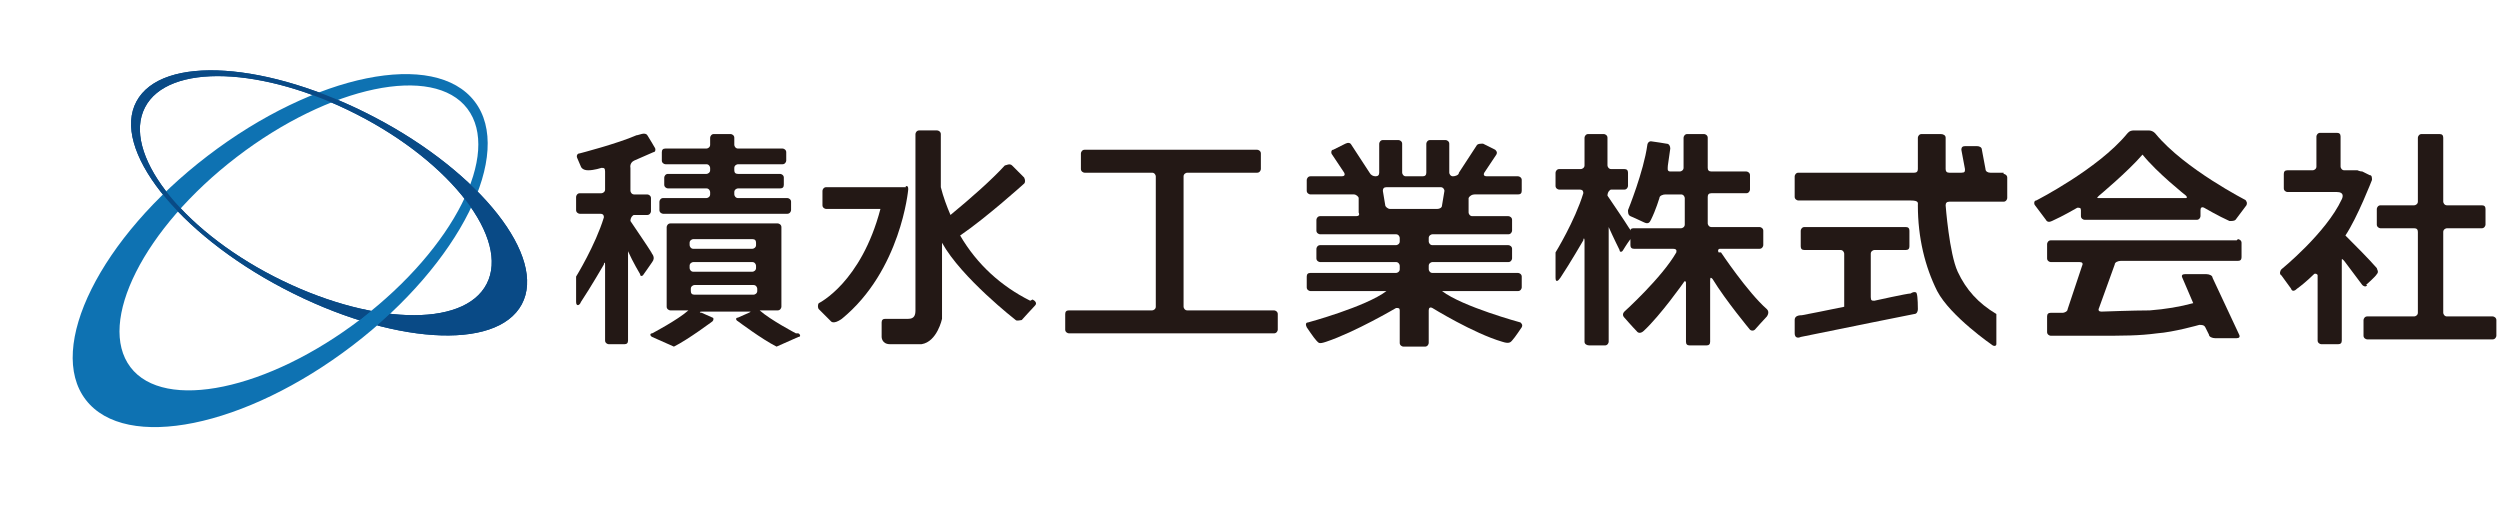
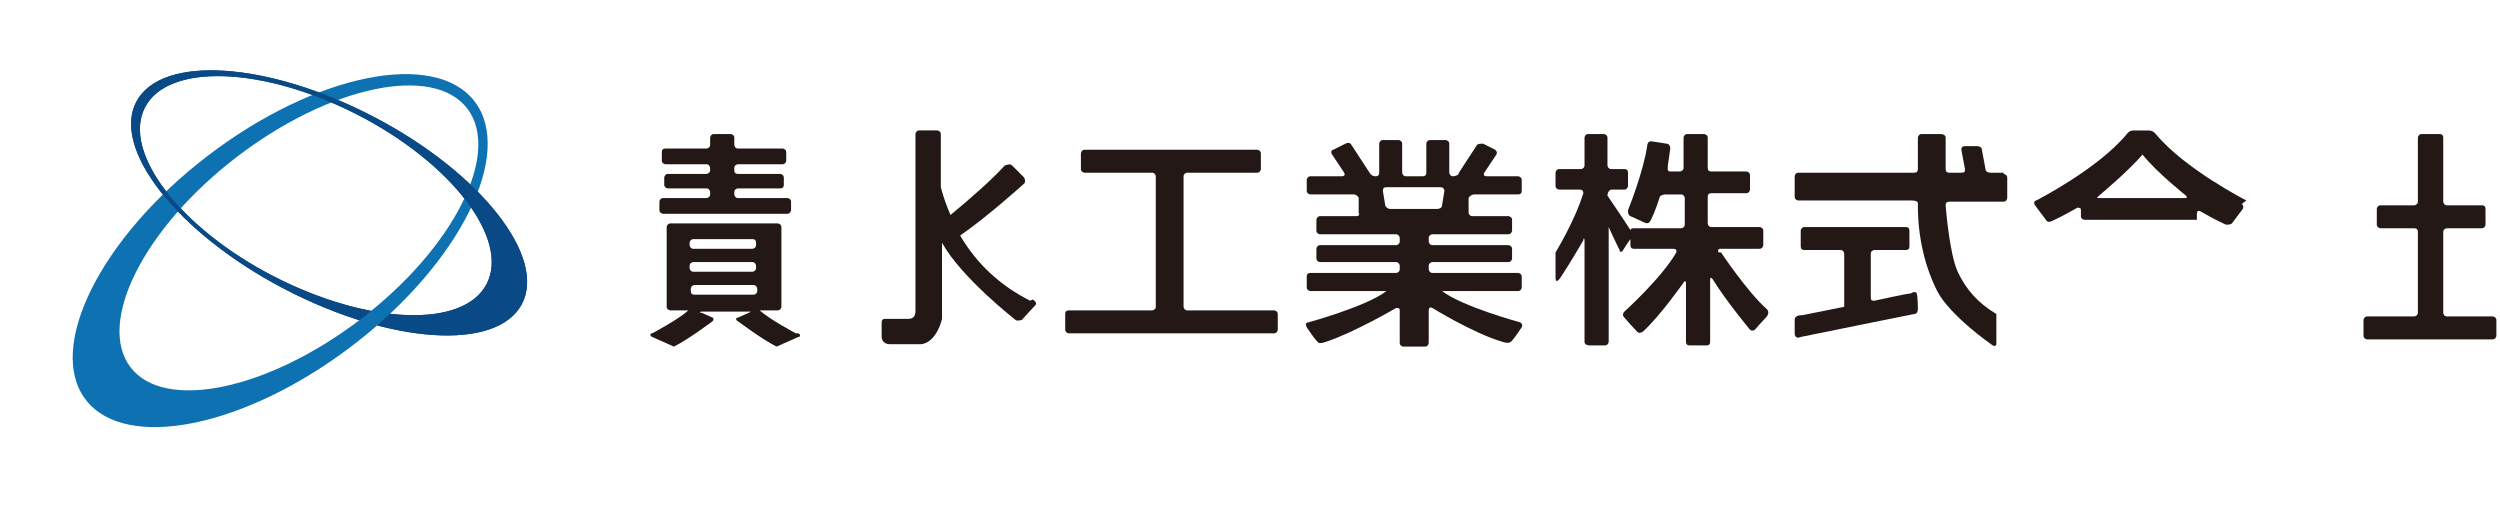
<svg xmlns="http://www.w3.org/2000/svg" id="_レイヤー_1" data-name="レイヤー_1" version="1.1" viewBox="0 0 207 42">
  <defs>
    <style>
      .st0 {
        fill: #231815;
      }

      .st1 {
        fill: #094a86;
      }

      .st2 {
        fill: none;
      }

      .st3 {
        fill: #1d2087;
      }

      .st3, .st4 {
        display: none;
      }

      .st4 {
        fill: #009fe8;
      }

      .st5 {
        fill: #0e72b2;
      }

      .st6 {
        clip-path: url(#clippath);
      }
    </style>
    <clipPath id="clippath">
      <path class="st2" d="M8.8,3.8v26h36.8V3.8H8.8ZM30.2,27.8c-.3,0-.6-.2-.9-.3l-.4-.4c.3-.2.6-.5,1-.7.6-.5,1.2-1,1.8-1.5.2,0,.5,0,.7.1l.5.4c-.8.8-1.7,1.6-2.6,2.4Z" />
    </clipPath>
  </defs>
  <path class="st4" d="M7.5,22.5c.8,5.1,7,5.9,13.3,1.7-6.2,8.6-16.6,7.6-19.5,2.1C-2.9,18.3,8.5,3.2,23.8.8l-.4,8c-10.2.9-17.1,8.8-16,13.7" />
  <path class="st3" d="M32,19.7c-.8-5.1-7-5.9-13.3-1.7,6.2-8.6,16.6-7.6,19.5-2.1,4.2,7.9-7.3,23.1-22.6,25.4l.4-8c10.2-1,17.1-8.8,16-13.7" />
  <path class="st0" d="M54.7,17.7h10.5c.2,0,.3-.2.3-.3v-.7c0-.2-.2-.3-.3-.3h-4.1c-.2,0-.3-.2-.3-.3v-.2c0-.2.2-.3.3-.3h3.5c.2,0,.3-.1.3-.3v-.6c0-.2-.2-.3-.3-.3h-3.5c-.2,0-.3-.1-.3-.3v-.2c0-.2.2-.3.3-.3h3.7c.2,0,.3-.2.3-.3v-.7c0-.2-.2-.3-.3-.3h-3.7c-.2,0-.3-.2-.3-.3v-.6c0-.2-.2-.3-.3-.3h-1.4c-.2,0-.3.2-.3.3v.6c0,.2-.2.3-.3.3h-3.4c-.2,0-.3.1-.3.3v.7c0,.2.2.3.3.3h3.4c.2,0,.3.2.3.3v.2c0,.2-.2.3-.3.3h-3.2c-.2,0-.3.2-.3.3v.6c0,.2.2.3.3.3h3.2c.2,0,.3.2.3.3v.2c0,.2-.2.3-.3.3h-3.6c-.2,0-.3.2-.3.3v.7c0,.2.2.3.3.3Z" />
-   <path class="st0" d="M54,21c-.5-.8-1.2-1.8-1.8-2.7h0c0-.3.2-.5.3-.5h1.1c.2,0,.3-.2.3-.3v-1.1c0-.2-.2-.3-.3-.3h-1.1c-.2,0-.3-.2-.3-.3v-1.9s-.1-.4.3-.6c.7-.3,1.6-.7,1.6-.7.2,0,.2-.3.1-.4,0,0-.4-.7-.6-1-.2-.3-.7,0-.9,0-1.6.7-4.7,1.5-4.7,1.5-.2,0-.3.2-.2.4l.3.7s.1.3.6.3c.5,0,1.1-.2,1.1-.2.2,0,.3,0,.3.3v1.5c0,.2-.2.3-.3.3h-1.8c-.2,0-.3.2-.3.3v1.1c0,.2.2.3.3.3h1.7c.3,0,.3.2.3.3-.7,2.3-2.3,4.9-2.3,4.9,0,.1,0,1.3,0,2.1,0,.4.3.3.4,0,.8-1.2,1.9-3.1,1.9-3.1,0-.2.1-.2.1,0v6.3c0,.2.2.3.3.3h1.3c.2,0,.3-.1.3-.3v-7.4c.4.9,1,1.9,1,1.9,0,.2.2.2.3,0,0,0,.5-.7.7-1,.3-.4,0-.7-.2-.9Z" />
  <path class="st0" d="M65.9,27.6s-2.1-1.1-3-1.9h1.5c.2,0,.3-.2.3-.3v-6.6c0-.2-.2-.3-.3-.3h-8.9c-.2,0-.3.2-.3.3v6.6c0,.2.2.3.3.3h1.5c-.9.8-3,1.9-3,1.9-.2,0-.2.2,0,.3l1.8.8c1.2-.6,3.2-2.1,3.2-2.1.1-.1.1-.3,0-.3l-.9-.4c-.2,0-.2-.1,0-.1h3.9c.2,0,.2,0,0,.1l-.9.4c-.2,0-.2.2,0,.3,0,0,2,1.5,3.2,2.1l1.8-.8c.2,0,.2-.2,0-.3ZM57.1,20.1c0-.2.2-.3.3-.3h4.9c.2,0,.3.1.3.3v.2c0,.2-.2.3-.3.3h-4.9c-.2,0-.3-.2-.3-.3v-.2ZM57.1,22c0-.2.2-.3.3-.3h4.9c.2,0,.3.2.3.3v.2c0,.2-.2.3-.3.3h-4.9c-.2,0-.3-.2-.3-.3v-.2ZM57.5,24.4c-.2,0-.3-.1-.3-.3v-.2c0-.2.2-.3.3-.3h4.9c.2,0,.3.2.3.3v.2c0,.2-.2.3-.3.3h-4.9Z" />
  <path class="st0" d="M85.3,24.9c-2.4-1.2-4.4-3-5.8-5.4,2.2-1.5,5.3-4.3,5.3-4.3.1-.1.1-.3,0-.5,0,0-.8-.8-1-1-.2-.2-.5,0-.6,0-1.1,1.2-2.8,2.7-4.5,4.1-.3-.7-.6-1.5-.8-2.3v-4.4c0-.2-.2-.3-.3-.3h-1.5c-.2,0-.3.2-.3.3v14.6c0,.4-.1.7-.6.7-.4,0-1.9,0-1.9,0-.2,0-.3.1-.3.3v1.2s0,.6.7.6,2.1,0,2.6,0c1.3-.2,1.7-2.1,1.7-2.1,0-.2,0-.5,0-.7v-5.6c1.6,2.9,6.1,6.4,6.1,6.4.1.1.4,0,.5,0,0,0,.9-1,1.1-1.2.2-.2,0-.4-.2-.5Z" />
-   <path class="st0" d="M75,15.5h-6.6c-.2,0-.3.2-.3.3v1.2c0,.2.2.3.3.3h4.5c-1.6,6.1-5.1,7.8-5.1,7.8-.1.1-.1.4,0,.5l1,1s.2.3.9-.2c4.9-4,5.5-10.7,5.5-10.7,0-.2,0-.3-.2-.3Z" />
  <path class="st0" d="M105.4,25.7h-7.1c-.2,0-.3-.2-.3-.3v-10.8c0-.2.2-.3.3-.3h5.8c.2,0,.3-.2.3-.3v-1.3c0-.2-.2-.3-.3-.3h-14.3c-.2,0-.3.2-.3.3v1.3c0,.2.2.3.3.3h5.6c.2,0,.3.2.3.3v10.8c0,.2-.2.3-.3.3h-6.9c-.2,0-.3.1-.3.3v1.3c0,.2.2.3.3.3h17c.2,0,.3-.2.3-.3v-1.3c0-.2-.2-.3-.3-.3Z" />
  <path class="st0" d="M158.2,24.3c-.3,0-3,.6-3,.6-.2,0-.3,0-.3-.3v-3.6c0-.2.2-.3.3-.3h2.6c.2,0,.3-.1.3-.3v-1.3c0-.2-.1-.3-.3-.3h-8.4c-.2,0-.3.2-.3.3v1.3c0,.2.1.3.3.3h3c.2,0,.3.2.3.3v4.4c-1.4.3-3,.6-3.5.7-.5,0-.6.2-.6.4v1.1c0,.4.3.4.5.3,2.9-.6,9.4-1.9,9.4-1.9.2,0,.3-.2.3-.4,0,0,0-1.1-.1-1.3,0-.1-.2-.2-.5,0Z" />
-   <path class="st0" d="M195.9,23.6s.8-.7.9-.9c.2-.2,0-.4,0-.5-.7-.8-1.7-1.8-2.6-2.7,1-1.5,2.2-4.6,2.2-4.6,0-.2,0-.4-.2-.4l-.6-.3c-.2,0-.4-.1-.4-.1h-1.1c-.2,0-.3-.2-.3-.3v-2.5c0-.2-.1-.3-.3-.3h-1.4c-.2,0-.3.2-.3.3v2.5c0,.2-.2.3-.3.3h-2.1c-.2,0-.3.1-.3.3v1.2c0,.2.2.3.3.3h4.1c.6,0,.5.4.4.6-1.3,2.8-5,5.8-5,5.8-.1.1-.2.4,0,.5l.8,1.1s.1.4.5,0c.7-.5,1.4-1.2,1.4-1.2.1-.1.3,0,.3.1v5.4c0,.2.2.3.3.3h1.4c.2,0,.3-.1.3-.3v-6.6c0-.2,0-.2.2,0l1.5,2c.1.1.3.2.4,0Z" />
  <path class="st0" d="M206.2,26.2h-3.6c-.2,0-.3-.2-.3-.3v-6.7c0-.2.2-.3.3-.3h2.9c.2,0,.3-.2.3-.3v-1.3c0-.2-.1-.3-.3-.3h-2.9c-.2,0-.3-.2-.3-.3v-5.3c0-.2-.1-.3-.3-.3h-1.5c-.2,0-.3.2-.3.3v5.3c0,.2-.2.3-.3.3h-2.8c-.2,0-.3.2-.3.3v1.3c0,.2.2.3.3.3h2.8c.2,0,.3.1.3.3v6.7c0,.2-.2.3-.3.3h-3.9c-.2,0-.3.2-.3.3v1.3c0,.2.2.3.3.3h10.4c.2,0,.3-.2.3-.3v-1.3c0-.2-.2-.3-.3-.3Z" />
-   <path class="st0" d="M185.2,19.9h-15.4c-.2,0-.3.2-.3.3v1.2c0,.2.2.3.3.3h2.4c.2,0,.3.1.2.3l-1.2,3.6c0,.2-.3.3-.4.3h-1c-.2,0-.3.1-.3.3v1.3c0,.2.2.3.3.3h3.6c2.5,0,3.7,0,5.2-.2,1.4-.1,3.5-.7,3.5-.7.2,0,.4,0,.5.2l.3.6c0,.2.3.3.5.3h1.8c.2,0,.3-.1.2-.3l-2.2-4.7c0-.2-.3-.3-.5-.3h-1.8c-.2,0-.3.1-.2.3l.9,2.1c-1.1.3-2.3.5-3.6.6-1.3,0-4,.1-4,.1-.2,0-.3-.1-.2-.3l1.3-3.6c0-.2.3-.3.5-.3h9.7c.2,0,.3-.1.3-.3v-1.2c0-.2-.2-.3-.3-.3Z" />
  <path class="st0" d="M125.9,26.7s-4.8-1.3-6.5-2.6h6.3c.2,0,.3-.2.3-.3v-.9c0-.2-.2-.3-.3-.3h-7.1c-.2,0-.3-.2-.3-.3v-.3c0-.2.2-.3.3-.3h6.3c.2,0,.3-.2.3-.3v-.8c0-.2-.2-.3-.3-.3h-6.3c-.2,0-.3-.2-.3-.3v-.3c0-.2.2-.3.3-.3h6.3c.2,0,.3-.2.3-.3v-.9c0-.2-.2-.3-.3-.3h-3c-.2,0-.3-.2-.3-.3v-1.2c.1-.2.3-.3.5-.3h3.6c.2,0,.3-.1.3-.3v-.9c0-.2-.2-.3-.3-.3h-2.6c-.2,0-.3-.1-.2-.3l1-1.5c.1-.2,0-.3-.1-.4l-1-.5c-.2,0-.4,0-.5.1l-1.5,2.3c0,.2-.3.3-.5.3s-.3-.2-.3-.3v-2.4c0-.2-.2-.3-.3-.3h-1.3c-.2,0-.3.2-.3.3v2.4c0,.2-.1.3-.3.3h-1.4c-.2,0-.3-.2-.3-.3v-2.4c0-.2-.2-.3-.3-.3h-1.3c-.2,0-.3.2-.3.3v2.4c0,.2-.1.3-.3.3s-.4-.1-.5-.3l-1.5-2.3c-.1-.2-.3-.2-.5-.1l-1,.5c-.2,0-.2.3-.1.4l1,1.5c.1.2,0,.3-.2.3h-2.6c-.2,0-.3.2-.3.3v.9c0,.2.2.3.3.3h3.6c.2,0,.4.2.4.3v1.2c.1.2,0,.3-.2.3h-3c-.2,0-.3.2-.3.3v.9c0,.2.2.3.3.3h6.3c.2,0,.3.2.3.3v.3c0,.2-.2.3-.3.3h-6.3c-.2,0-.3.2-.3.3v.8c0,.2.2.3.3.3h6.3c.2,0,.3.2.3.3v.3c0,.2-.2.3-.3.3h-7.1c-.2,0-.3.1-.3.3v.9c0,.2.2.3.3.3h6.3c-1.7,1.3-6.5,2.6-6.5,2.6-.2,0-.2.2-.1.4,0,0,.6.9.8,1.1.2.2.2.3.8.1,2.4-.8,5.8-2.8,5.8-2.8.2,0,.3,0,.3.2v2.7c0,.2.2.3.3.3h1.8c.2,0,.3-.2.3-.3v-2.7c0-.2.1-.3.3-.2,0,0,3.4,2.1,5.8,2.8.6.2.7,0,.8-.1.2-.2.8-1.1.8-1.1.1-.2,0-.3-.1-.4ZM117.1,17.3h-2c-.2,0-.4-.2-.4-.3l-.2-1.2c0-.2.1-.3.3-.3h4.5c.2,0,.3.2.3.3l-.2,1.2c0,.2-.2.3-.4.3h-2Z" />
  <path class="st0" d="M142.3,20.9c-.1-.2,0-.3.1-.3h3.3c.2,0,.3-.2.3-.3v-1.2c0-.2-.2-.3-.3-.3h-4c-.2,0-.3-.2-.3-.3v-2.2c0-.2.1-.3.3-.3h2.9c.2,0,.3-.2.3-.3v-1.2c0-.2-.2-.3-.3-.3h-2.9c-.2,0-.3-.1-.3-.3v-2.5c0-.2-.2-.3-.3-.3h-1.4c-.2,0-.3.2-.3.3v2.5c0,.2-.2.3-.3.3h-.8c-.3,0-.2-.3-.2-.5.1-.7.2-1.4.2-1.4,0-.2-.1-.4-.3-.4,0,0-1.2-.2-1.3-.2-.2,0-.3.2-.3.3-.3,2.2-1.6,5.4-1.6,5.4,0,.2,0,.4.2.5,0,0,.7.3,1.1.5.4.2.5,0,.6-.2.4-.8.7-1.8.7-1.8,0-.2.3-.3.5-.3h1.3c.2,0,.3.2.3.3v2.2c0,.2-.2.3-.3.3h-3.9c-.1,0-.3,0-.3.2,0,0,0-.1-.1-.2-.5-.8-1.2-1.8-1.8-2.7h0c0-.3.2-.5.3-.5h1.1c.2,0,.3-.2.3-.3v-1.1c0-.2-.1-.3-.3-.3h-1.1c-.2,0-.3-.2-.3-.3v-2.3c0-.2-.2-.3-.3-.3h-1.3c-.2,0-.3.2-.3.3v2.3c0,.2-.2.3-.3.3h-1.8c-.2,0-.3.2-.3.3v1.1c0,.2.2.3.3.3h1.7c.3,0,.3.2.3.3-.7,2.3-2.3,4.9-2.3,4.9,0,.1,0,1.3,0,2.1,0,.4.2.3.4,0,.8-1.2,1.9-3.1,1.9-3.1,0-.2.1-.2.1,0v8.4c0,.2.2.3.4.3h1.3c.2,0,.3-.2.3-.3v-9.5c.4.9.9,1.9.9,1.9,0,.2.2.2.3,0,0,0,.3-.5.6-.9v.5h0s0,0,0,0c0,.2.1.3.3.3h3.2c.4,0,.3.2.3.3-1.2,2.1-4.3,4.9-4.3,4.9-.1.1-.2.3,0,.5,0,0,.7.8,1,1.1.2.3.5.1.6,0,1.4-1.3,3.3-4,3.3-4,.1-.2.2-.1.2,0v4.9c0,.2.1.3.3.3h1.4c.2,0,.3-.1.3-.3v-5.1c0-.3.1-.2.2-.1,1.1,1.8,3.1,4.2,3.1,4.2.1.1.3.1.4,0,0,0,.8-.9,1-1.1.2-.3.1-.5,0-.6-1.6-1.4-3.8-4.7-3.8-4.7Z" />
  <path class="st0" d="M165.9,14.3h-1.1c-.2,0-.4-.1-.4-.3l-.3-1.6c0-.2-.2-.3-.4-.3h-1c-.2,0-.3.1-.3.3l.3,1.6c0,.2,0,.3-.3.3h-1c-.2,0-.3-.1-.3-.3v-2.6c0-.2-.2-.3-.4-.3h-1.6c-.2,0-.3.2-.3.3v2.6c0,.2-.1.3-.3.3h-9.6c-.2,0-.3.2-.3.3v1.7c0,.2.2.3.3.3h9.3c.7,0,.6.2.6.4,0,2.7.6,5.1,1.6,7.1,1.1,2.1,4.6,4.5,4.6,4.5.2.1.3,0,.3-.1v-2.5c-1.5-.9-2.5-2-3.2-3.5-.7-1.5-1-5.5-1-5.5,0-.2.1-.3.3-.3h4.5c.2,0,.3-.2.3-.3v-1.7c0-.2-.2-.3-.3-.3Z" />
-   <path class="st0" d="M186,16.6s-5.1-2.6-7.5-5.5c0,0-.2-.3-.6-.3h-1.2c-.4,0-.5.2-.6.3-2.4,2.9-7.5,5.5-7.5,5.5-.2,0-.2.3-.1.4l.9,1.2c.1.2.3.2.5.1h0c.9-.4,2.1-1.1,2.1-1.1.2,0,.3,0,.3.2v.5c0,.2.2.3.3.3h9.3c.2,0,.3-.2.3-.3v-.5c0-.2.1-.3.3-.2,0,0,1.2.7,2.1,1.1h0c.2,0,.4,0,.5-.1l.9-1.2c.1-.2,0-.4-.1-.4ZM180.9,16.4h-7.1c-.2,0-.2,0,0-.2,0,0,2.4-2,3.6-3.4,1.2,1.5,3.6,3.4,3.6,3.4.1.1.1.2,0,.2Z" />
+   <path class="st0" d="M186,16.6s-5.1-2.6-7.5-5.5c0,0-.2-.3-.6-.3h-1.2c-.4,0-.5.2-.6.3-2.4,2.9-7.5,5.5-7.5,5.5-.2,0-.2.3-.1.4l.9,1.2c.1.2.3.2.5.1h0c.9-.4,2.1-1.1,2.1-1.1.2,0,.3,0,.3.2v.5c0,.2.2.3.3.3h9.3v-.5c0-.2.1-.3.3-.2,0,0,1.2.7,2.1,1.1h0c.2,0,.4,0,.5-.1l.9-1.2c.1-.2,0-.4-.1-.4ZM180.9,16.4h-7.1c-.2,0-.2,0,0-.2,0,0,2.4-2,3.6-3.4,1.2,1.5,3.6,3.4,3.6,3.4.1.1.1.2,0,.2Z" />
  <g>
    <path class="st1" d="M31,9.7c-8.8-4.6-17.6-5.2-19.7-1.3-2.1,3.9,3.4,10.9,12.2,15.5,8.8,4.6,17.6,5.2,19.7,1.3,2.1-3.9-3.4-10.9-12.2-15.5ZM40.3,23.5c-1.9,3.7-9.8,3.4-17.6-.6-7.8-4-12.6-10.3-10.7-14s9.8-3.4,17.6.6c7.8,4,12.6,10.3,10.7,14Z" />
    <path class="st5" d="M39.3,8.4c-3.3-4.3-13.2-2.3-22.1,4.5-8.9,6.8-13.4,15.9-10.1,20.2s13.2,2.3,22.1-4.5c8.9-6.8,13.4-15.9,10.1-20.2ZM29.9,26.4c-7.7,5.9-16.3,7.7-19.1,4s1.1-11.5,8.8-17.4,16.3-7.7,19.1-4-1.1,11.5-8.8,17.4Z" />
    <g class="st6">
      <path class="st1" d="M31,9.7c-8.8-4.6-17.6-5.2-19.7-1.3-2.1,3.9,3.4,10.9,12.2,15.5,8.8,4.6,17.6,5.2,19.7,1.3,2.1-3.9-3.4-10.9-12.2-15.5ZM40.3,23.5c-1.9,3.7-9.8,3.4-17.6-.6-7.8-4-12.6-10.3-10.7-14s9.8-3.4,17.6.6c7.8,4,12.6,10.3,10.7,14Z" />
    </g>
  </g>
</svg>